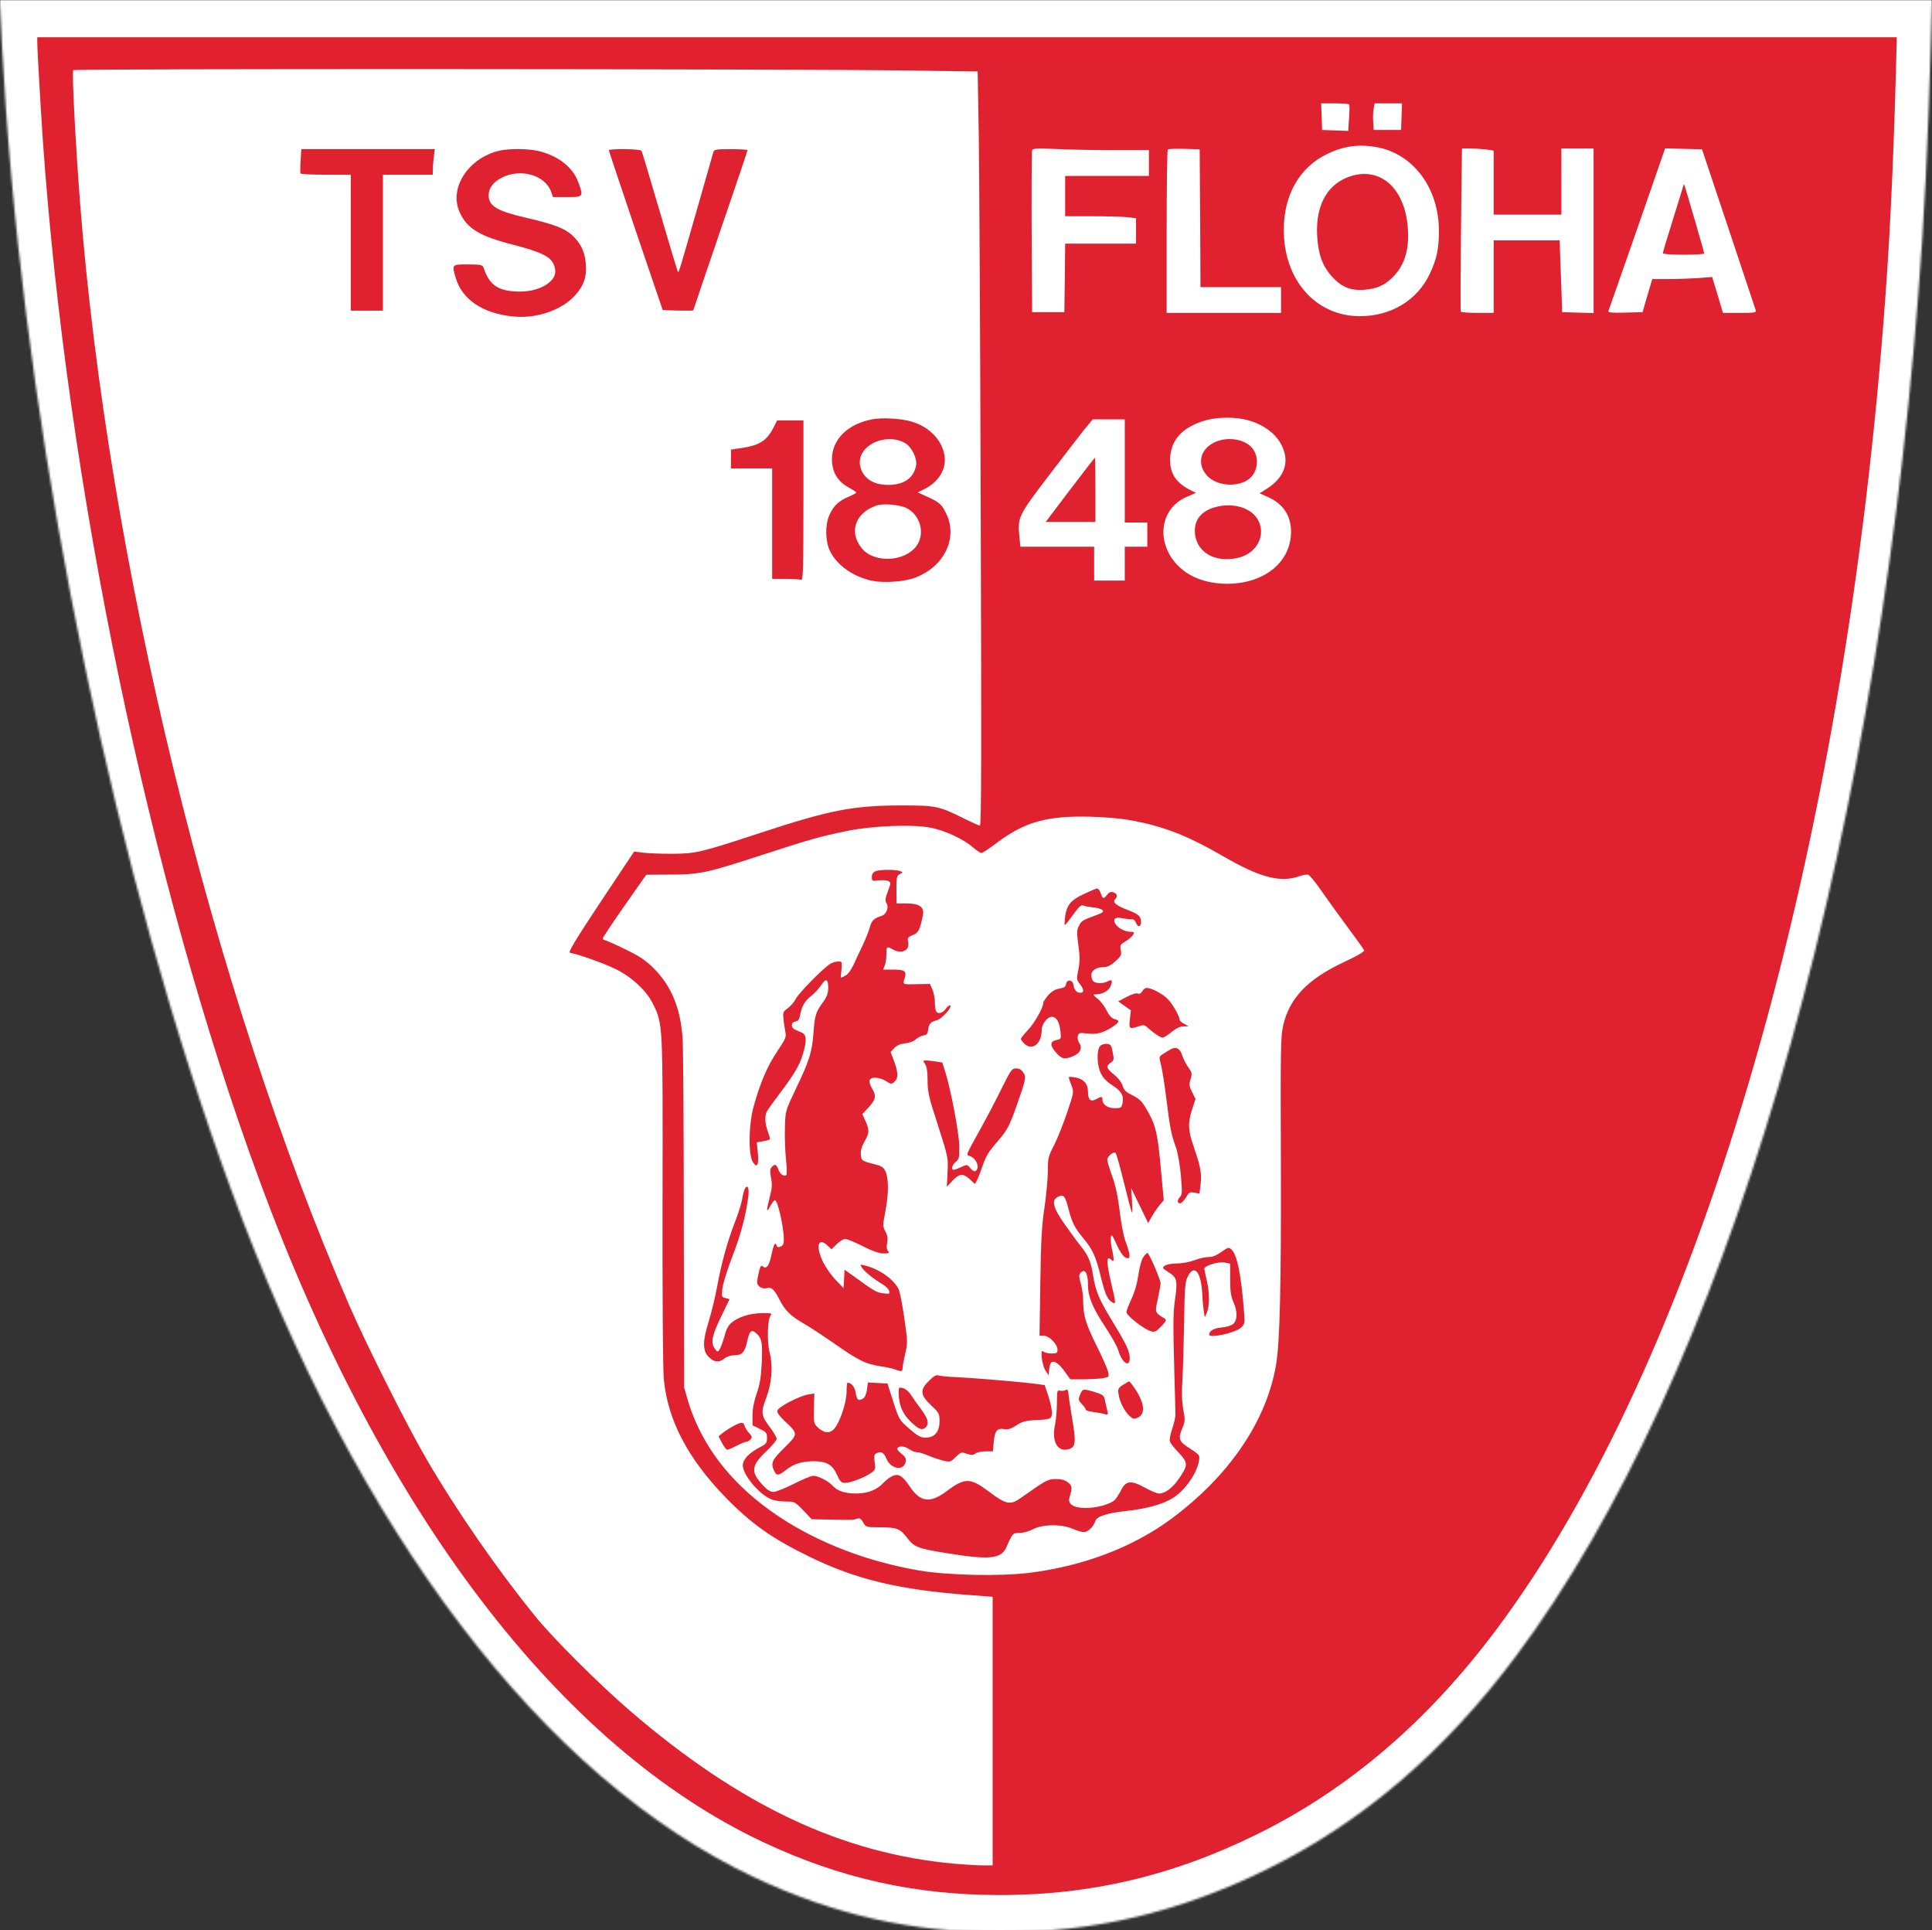
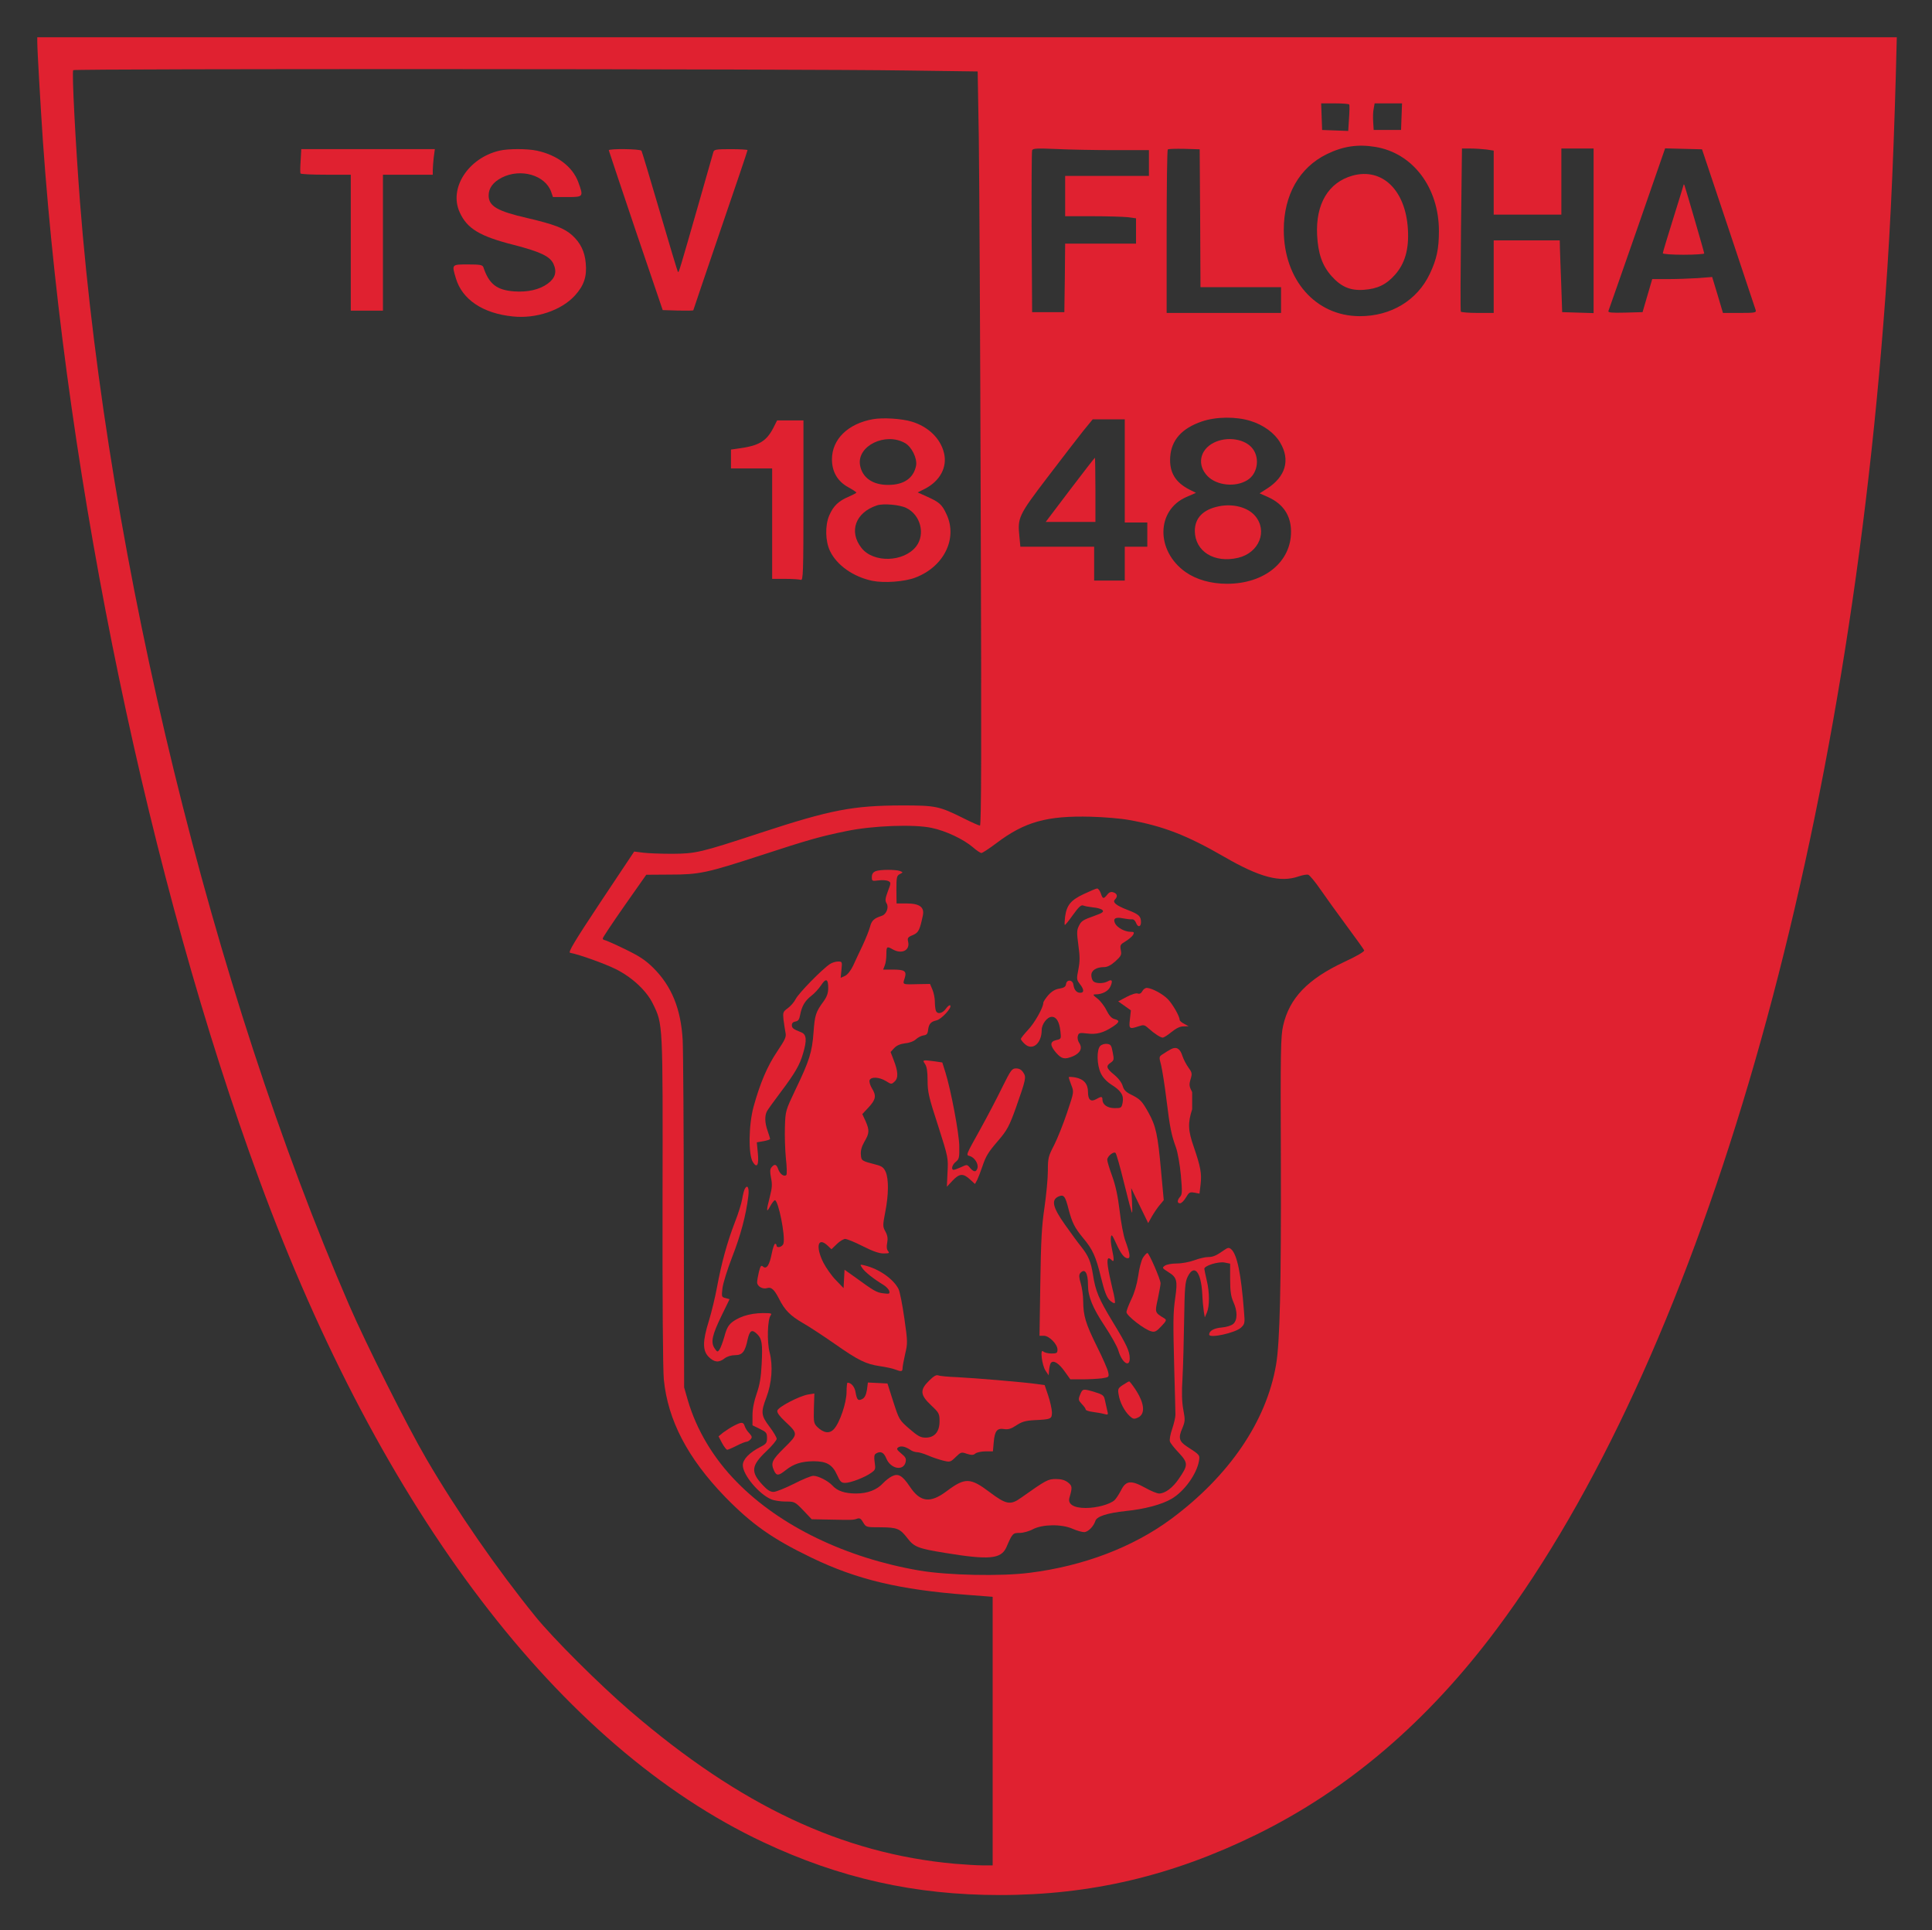
<svg xmlns="http://www.w3.org/2000/svg" xmlns:xlink="http://www.w3.org/1999/xlink" width="933px" height="932px" viewBox="0 0 933 932" version="1.1">
  <rect x="0" y="0" width="933" height="932" fill="#333333" stroke="none" />
  <title>Wappen Border</title>
  <desc>Created with Sketch.</desc>
  <defs>
-     <path d="M0,2.185 C0,6.315 1.617,34.166 2.829,52.22 C15.035,225.559 56.342,424.238 111.472,574.018 C172.745,740.798 262.147,858.354 364.242,906.446 C402.802,924.579 440.309,933 482.989,933 C528.581,933 569.403,923.366 611.517,902.72 C657.675,880.051 697.608,845.886 732.204,799.494 C832.278,665.422 904.625,420.918 926.29,143.303 C929.28,106.062 931.139,67.685 932.514,18.782 L933,0 L0,0 L0,2.185 Z" id="path-1" />
-   </defs>
+     </defs>
  <g id="Wappen-Border" stroke="none" stroke-width="1" fill="none" fill-rule="evenodd">
    <g id="Group-3">
      <mask id="mask-2" fill="white">
        <use xlink:href="#path-1" />
      </mask>
      <g id="Clip-2" />
-       <polygon id="Fill-1" fill="#FFFFFF" mask="url(#mask-2)" points="-12 944 943 944 943 -12 -12 -12" />
    </g>
    <g id="Group-27" transform="translate(18, 18)" fill="#E02130">
      <path d="M0,2.102 C0,6.071 1.556,32.848 2.723,50.205 C14.471,216.855 54.229,407.868 107.29,551.868 C166.265,712.214 252.314,825.234 350.579,871.469 C387.692,888.905 423.792,897 464.872,897 C508.753,897 548.043,887.737 588.579,867.889 C633.004,846.094 671.439,813.247 704.738,768.645 C801.058,639.746 870.691,404.677 891.542,137.772 C894.421,101.967 896.211,65.072 897.534,18.058 L898,0 L0,0 L0,2.102 Z M419.824,16.035 L454.135,16.501 L454.68,48.181 C454.913,65.539 455.38,147.502 455.613,230.165 C456.002,343.808 455.924,380.626 455.224,380.626 C454.757,380.626 451.256,379.068 447.522,377.201 C435.463,371.207 434.062,370.896 417.412,370.896 C393.915,370.974 383.179,372.997 349.49,384.05 C320.159,393.702 318.058,394.169 306.543,394.247 C301.175,394.247 294.873,394.013 292.538,393.702 L288.259,393.158 L272.077,417.443 C259.317,436.669 256.282,441.806 257.294,442.04 C261.884,442.895 274.332,447.41 279.468,449.979 C287.248,453.87 294.173,460.331 297.207,466.48 C302.186,476.677 302.108,474.808 301.953,561.598 C301.875,609.078 302.108,643.327 302.575,648.075 C304.521,667.769 314.09,686.06 332.14,704.741 C345.056,717.974 354.937,724.979 373.843,734.086 C395.783,744.672 416.323,749.576 449.156,752.066 L461.371,753 L461.371,882.678 L456.547,882.678 C453.824,882.678 447.833,882.289 443.087,881.9 C388.625,876.996 339.453,853.8 286.315,808.11 C271.532,795.422 248.969,772.927 240.488,762.419 C222.049,739.691 202.599,711.591 187.972,686.527 C178.713,670.726 158.796,631.029 150.626,612.193 C84.494,459.552 34.233,253.672 20.618,79.394 C18.517,51.761 16.65,16.89 17.35,15.878 C17.817,15.1 367.929,15.256 419.824,16.035 Z M633.548,32.458 C633.782,32.848 633.704,35.805 633.47,39.152 L633.082,45.224 L620.478,44.756 L620.245,38.296 L620.011,31.913 L626.624,31.913 C630.28,31.913 633.393,32.146 633.548,32.458 Z M658.834,38.296 L658.601,44.756 L645.375,44.756 L645.141,40.864 C644.985,38.763 645.063,35.805 645.375,34.482 L645.842,31.913 L659.068,31.913 L658.834,38.296 Z M646.153,52.929 C664.281,55.887 676.884,72.544 676.884,93.56 C676.884,102.201 675.796,107.182 672.528,114.109 C666.459,127.031 653.7,134.736 638.528,134.66 C617.288,134.581 601.961,117.067 601.961,93.016 C601.961,76.125 609.508,62.892 622.734,56.432 C630.514,52.618 637.672,51.528 646.153,52.929 Z M519.956,54.486 L536.84,54.486 L536.84,66.94 L496.383,66.94 L496.383,86.399 L509.453,86.399 C516.611,86.399 524.313,86.633 526.57,86.867 L530.615,87.411 L530.615,99.632 L496.383,99.632 L496.226,116.134 L495.993,132.713 L480.432,132.713 L480.199,94.183 C480.121,73.012 480.199,55.187 480.432,54.564 C480.821,53.63 482.845,53.552 491.947,53.941 C498.016,54.252 510.62,54.486 519.956,54.486 Z M561.58,87.334 L561.736,120.648 L600.638,120.648 L600.638,133.102 L545.398,133.102 L545.398,93.95 C545.398,72.388 545.631,54.486 545.942,54.175 C546.253,53.864 549.832,53.786 553.956,53.864 L561.347,54.097 L561.58,87.334 Z M699.758,54.175 L703.337,54.719 L703.337,85.621 L736.014,85.621 L736.014,53.708 L751.576,53.708 L751.576,133.18 L744.029,132.946 L736.404,132.713 L735.937,119.091 C735.625,111.619 735.392,103.835 735.314,101.733 L735.237,98.075 L703.337,98.075 L703.337,133.102 L695.635,133.102 C691.356,133.102 687.699,132.791 687.466,132.48 C687.232,132.09 687.31,114.265 687.544,92.782 L688.01,53.708 L692.056,53.708 C694.313,53.708 697.736,53.941 699.758,54.175 Z M816.697,92.238 C823.699,113.176 829.611,131 829.845,131.701 C830.234,132.946 829.534,133.102 822.142,133.102 L814.051,133.102 L811.483,124.462 L808.838,115.744 L801.836,116.289 C798.023,116.523 791.489,116.756 787.365,116.756 L779.896,116.756 L777.562,124.696 L775.227,132.713 L766.825,132.946 C760.211,133.102 758.5,132.946 758.734,132.168 C758.967,131.623 765.19,113.72 772.66,92.393 L786.12,53.63 L795.067,53.864 L803.937,54.097 L816.697,92.238 Z M585.933,185.254 C592.235,187.199 597.603,191.169 600.249,195.761 C605.228,204.167 602.817,212.263 593.713,218.023 L590.29,220.202 L594.492,222.07 C601.649,225.34 605.384,230.866 605.462,238.494 C605.618,253.284 592.624,263.869 574.574,263.869 C566.716,263.869 559.714,261.845 554.501,258.187 C540.108,247.99 540.341,228.375 554.89,221.992 L559.558,219.969 L556.601,218.49 C549.599,214.987 546.642,210.084 547.109,202.689 C547.655,194.516 552.634,188.834 562.437,185.487 C569.284,183.151 579.008,183.074 585.933,185.254 Z M525.169,184.475 L525.169,234.291 L536.061,234.291 L536.061,245.966 L525.169,245.966 L525.169,262.312 L510.386,262.312 L510.386,245.966 L474.753,245.966 L474.286,241.063 C473.352,231.955 473.819,230.866 487.824,212.496 C494.826,203.312 502.606,193.192 505.096,190.079 L509.686,184.475 L525.169,184.475 Z M527.114,377.902 C543.53,380.782 555.201,385.296 573.096,395.648 C590.445,405.69 600.327,408.257 609.197,405.144 C611.063,404.522 613.087,404.133 613.787,404.366 C614.487,404.6 617.132,407.791 619.699,411.527 C622.267,415.264 628.025,423.202 632.381,429.119 C636.816,435.112 640.628,440.405 640.784,440.872 C641.017,441.416 637.049,443.752 631.293,446.398 C613.476,454.727 604.683,463.912 601.649,477.222 C600.482,482.437 600.327,489.131 600.56,543.695 C600.715,602.541 600.093,630.329 598.226,640.992 C593.558,668.313 575.585,694.622 547.577,715.405 C529.138,729.027 505.329,738.133 479.266,741.403 C465.339,743.193 439.742,742.648 425.97,740.313 C390.57,734.242 358.749,718.908 337.976,697.736 C326.616,686.294 318.37,672.439 314.167,658.117 L312.378,651.889 L312.223,571.716 C312.223,527.583 311.912,488.197 311.678,484.149 C310.822,469.049 306.31,458.073 297.44,449.278 C293.55,445.464 290.671,443.596 283.591,440.171 C278.768,437.836 274.332,435.89 273.943,435.89 C273.477,435.89 273.088,435.501 273.088,435.112 C273.088,434.645 277.834,427.561 283.591,419.31 L294.095,404.366 L305.532,404.289 C319.77,404.289 323.271,403.51 349.335,395.026 C372.909,387.319 378.277,385.84 390.803,383.272 C403.563,380.626 423.325,379.925 431.806,381.715 C438.653,383.116 447.211,387.164 451.801,391.056 C453.513,392.612 455.458,393.858 455.924,393.858 C456.47,393.858 459.659,391.757 463.082,389.188 C476.853,378.757 487.59,375.8 508.831,376.344 C515.055,376.501 523.302,377.201 527.114,377.902 Z" id="Fill-2" />
      <path d="M127.186,59.56 C126.953,62.65 126.953,65.43 127.108,65.739 C127.263,66.125 132.852,66.356 139.45,66.356 L151.404,66.356 L151.404,132 L166.928,132 L166.928,66.356 L190.991,66.356 L190.991,64.194 C190.991,63.036 191.224,60.255 191.456,58.016 L192,54 L127.496,54 L127.186,59.56 Z" id="Fill-3" />
      <path d="M223.152,54.755 C208.09,58.319 198.666,72.884 203.996,84.504 C207.549,92.406 213.729,96.125 230.336,100.308 C242.851,103.562 247.562,105.732 249.261,109.373 C251.038,113.247 250.189,116.268 246.481,118.98 C242.542,121.845 236.825,123.163 230.336,122.698 C221.839,122.079 218.132,119.134 215.428,111 C214.965,109.915 213.883,109.683 207.935,109.683 C200.056,109.683 200.134,109.605 202.142,116.345 C205.154,126.572 215.119,133.312 229.564,134.784 C240.842,136.023 253.124,131.84 259.612,124.712 C264.016,119.909 265.484,115.493 264.865,109.063 C264.402,103.485 262.317,99.224 258.3,95.583 C254.515,92.174 249.571,90.314 236.671,87.293 C222.148,83.962 217.977,81.56 217.977,76.37 C217.977,72.806 220.14,69.94 224.311,67.77 C233.426,63.122 245.323,66.53 248.181,74.666 L249.03,77.145 L255.905,77.145 C263.861,77.145 263.861,77.067 261.235,69.862 C258.454,62.425 251.038,56.847 241.305,54.755 C236.593,53.748 227.401,53.748 223.152,54.755 Z" id="Fill-4" />
      <path d="M276,54.559 C276.077,54.946 281.93,72.419 289.015,93.45 L302.03,131.721 L309.423,131.954 C313.505,132.031 316.816,132.031 316.816,131.799 C316.816,131.644 322.747,114.248 329.908,93.217 C337.148,72.187 343,54.791 343,54.481 C343,54.249 339.38,54.017 334.991,54.017 C327.983,54.017 326.905,54.172 326.52,55.331 C326.289,56.105 323.132,67.161 319.512,79.919 C309.962,113.243 309.808,113.706 309.423,113.319 C309.192,113.165 305.264,100.021 300.644,84.249 C296.023,68.398 292.019,55.177 291.787,54.791 C291.249,53.863 276,53.708 276,54.559 Z" id="Fill-5" />
      <path d="M403.544,184.403 C391.462,186.565 383.767,194.129 383.767,203.777 C383.767,209.798 386.461,214.429 391.694,217.285 C393.848,218.443 395.541,219.6 395.541,219.832 C395.541,220.064 393.925,220.913 392.001,221.762 C386.999,223.846 384.459,226.239 382.459,230.87 C380.381,235.733 380.535,243.297 382.844,248.083 C386.153,254.952 394.079,260.51 403.237,262.439 C408.931,263.597 418.782,262.903 424.014,260.896 C437.866,255.647 444.561,241.985 439.097,230.33 C436.942,225.621 435.634,224.464 429.786,221.839 L425.169,219.755 L428.709,217.98 C436.019,214.198 439.559,207.482 437.866,200.69 C436.173,193.666 430.247,187.954 422.244,185.561 C417.319,184.095 408.392,183.555 403.544,184.403 Z M419.012,195.905 C422.244,197.68 425.015,203.315 424.399,206.788 C423.245,212.808 418.551,216.127 411.009,216.127 C403.391,216.204 398.311,212.576 397.311,206.479 C395.849,197.294 409.547,190.579 419.012,195.905 Z M419.627,227.242 C426.554,230.561 428.939,239.901 424.476,245.767 C418.551,253.486 403.775,253.949 398.004,246.539 C391.771,238.589 395.156,229.404 405.545,226.007 C408.624,225.004 416.472,225.698 419.627,227.242 Z" id="Fill-6" />
      <path d="M355.363,188.786 C352.022,195.123 348.443,197.209 338.819,198.523 L335,199.064 L335,208.182 L354.887,208.182 L354.887,261.502 L361.17,261.502 C364.671,261.502 368.011,261.734 368.727,261.965 C369.84,262.429 370,258.719 370,223.714 L370,185 L357.273,185 L355.363,188.786 Z" id="Fill-7" />
      <path d="M635.123,66.812 C623.508,70.096 617.344,80.415 618.055,95.427 C618.53,104.496 620.505,110.203 625.009,115.285 C629.671,120.523 634.096,122.4 640.655,121.931 C647.213,121.462 651.48,119.429 655.746,114.582 C660.487,109.187 662.462,102.307 661.91,92.847 C660.883,73.849 649.504,62.824 635.123,66.812 Z" id="Fill-8" />
      <path d="M795.077,71.13 C795,71.445 792.769,78.866 790,87.63 C787.231,96.394 785,103.895 785,104.289 C785,104.684 789.538,105 795,105 C800.539,105 805,104.684 805,104.369 C805,103.736 796.077,73.182 795.461,71.445 C795.231,70.971 795.077,70.892 795.077,71.13 Z" id="Fill-9" />
      <path d="M568.056,195.805 C561.299,199.289 559.964,206.655 565.228,211.961 C569.705,216.474 578.661,217.346 584.317,213.862 C589.188,210.931 590.523,203.566 587.067,198.814 C583.532,193.904 574.576,192.479 568.056,195.805 Z" id="Fill-10" />
      <path d="M570.616,226.46 C562.951,228.014 559,232.133 559,238.426 C559.158,248.295 568.405,254.045 579.943,251.326 C590.059,248.917 594.326,238.349 588.082,231.045 C584.526,226.926 577.492,225.061 570.616,226.46 Z" id="Fill-11" />
      <path d="M498.73,218.5 L487,234 L511,234 L511,218.5 C511,209.976 510.846,203 510.769,203 C510.614,203 505.213,209.976 498.73,218.5 Z" id="Fill-12" />
      <path d="M404.824,402.653 C403.575,403.198 403.029,404.055 403.029,405.456 C403.029,407.481 403.186,407.481 406.307,407.091 C408.101,406.858 410.208,407.013 410.988,407.403 C412.314,408.103 412.314,408.338 410.753,412.387 C409.506,415.814 409.349,416.826 410.13,418.15 C411.378,420.019 410.051,423.445 407.945,424.146 C404.122,425.392 402.951,426.404 402.171,429.441 C401.703,431.232 400.064,435.282 398.582,438.475 C397.022,441.668 394.993,446.107 393.978,448.288 C392.809,450.702 391.326,452.57 390.077,453.194 L387.971,454.128 L388.361,450.156 C388.751,446.34 388.673,446.262 386.723,446.262 C385.552,446.262 383.758,446.808 382.743,447.509 C378.998,450.001 367.763,461.449 366.28,464.329 C365.5,465.887 363.705,467.911 362.379,468.846 C360.116,470.481 360.038,470.871 360.351,474.22 C360.585,476.166 361.053,478.97 361.287,480.371 C361.832,482.63 361.287,483.72 357.307,489.717 C352.548,496.726 349.037,505.058 345.916,516.35 C343.497,525.228 343.341,539.713 345.604,543.139 C347.632,546.332 348.569,544.463 347.944,538.389 L347.477,533.56 L350.676,533.016 C352.392,532.704 353.875,532.237 353.875,531.925 C353.875,531.614 353.328,529.823 352.704,528.032 C351.3,524.138 351.221,520.711 352.392,518.53 C352.861,517.674 355.825,513.546 358.946,509.419 C365.812,500.307 368.23,496.18 369.791,490.729 C371.742,484.188 371.508,481.462 368.933,480.449 C365.031,478.893 364.407,478.425 364.407,476.945 C364.407,476.011 365.031,475.387 366.124,475.232 C367.451,474.999 367.997,474.297 368.387,472.117 C369.167,467.911 370.65,465.264 373.771,462.85 C375.331,461.682 377.438,459.345 378.53,457.71 C380.871,454.128 381.963,454.595 381.963,459.034 C381.963,461.449 381.339,463.24 379.778,465.419 C375.877,470.716 375.487,472.117 374.863,480.527 C374.161,490.028 372.912,494.078 366.124,508.173 C361.365,518.219 361.287,518.375 361.053,526.084 C360.897,530.367 361.13,537.221 361.52,541.27 C361.989,545.319 362.067,548.98 361.755,549.291 C360.74,550.381 358.712,548.98 357.854,546.643 C356.995,544.074 356.059,543.84 354.577,545.631 C353.796,546.566 353.796,547.733 354.342,550.693 C354.967,553.73 354.889,555.522 353.796,559.727 C352.002,566.657 352.002,568.059 353.952,564.399 C354.811,562.841 355.825,561.518 356.215,561.518 C357.854,561.518 361.365,578.806 360.351,582.388 C359.961,584.101 356.995,584.88 356.995,583.323 C356.995,582.855 356.683,582.544 356.293,582.544 C355.981,582.544 355.201,584.569 354.732,587.061 C353.64,592.745 352.236,595.004 350.519,593.602 C349.583,592.745 349.271,593.135 348.491,596.094 C348.023,598.041 347.632,600.299 347.632,601.156 C347.632,603.103 350.286,604.583 352.392,603.96 C354.42,603.259 355.903,604.583 358.166,609.021 C360.975,614.629 363.627,617.276 369.791,620.858 C372.835,622.571 379.778,627.166 385.162,630.904 C396.475,638.848 400.142,640.639 407.009,641.651 C409.739,642.041 413.017,642.741 414.187,643.208 C417.23,644.376 417.854,644.298 417.854,642.663 C417.854,641.963 418.4,638.848 419.102,635.81 C420.35,630.593 420.35,629.814 418.712,618.444 C417.776,611.902 416.527,605.517 415.903,604.348 C413.328,599.442 406.54,594.693 399.519,592.979 C397.256,592.434 397.177,592.434 398.426,594.303 C399.674,596.172 403.888,599.521 408.647,602.402 C410.051,603.259 411.3,604.661 411.456,605.439 C411.769,606.763 411.378,606.841 408.491,606.452 C405.292,606.062 404.2,605.439 394.681,598.508 L389.843,595.082 L389.375,603.96 L385.709,600.143 C383.679,598.119 380.949,594.225 379.623,591.655 C375.722,583.868 376.969,578.962 381.729,583.478 L383.524,585.191 L386.098,582.699 C387.503,581.298 389.375,580.207 390.155,580.207 C391.014,580.207 394.837,581.765 398.66,583.712 C403.42,586.126 406.54,587.217 408.647,587.217 C411.378,587.217 411.69,587.061 410.832,586.048 C410.208,585.269 410.051,583.868 410.442,582.077 C410.832,579.974 410.598,578.494 409.584,576.625 C408.257,574.211 408.257,573.744 409.506,567.203 C411.144,558.87 411.222,551.472 409.739,547.889 C408.803,545.787 407.945,545.086 405.214,544.385 C398.036,542.516 397.958,542.516 397.724,539.479 C397.567,537.532 398.114,535.585 399.44,533.249 C401.859,529.199 401.937,527.72 399.987,523.281 L398.426,519.932 L401.547,516.584 C404.981,512.845 405.292,511.054 403.029,507.395 C402.171,505.993 401.703,504.279 401.937,503.578 C402.639,501.787 406.619,502.021 409.818,503.968 C412.393,505.604 412.548,505.604 414.031,504.202 C415.903,502.488 415.747,499.373 413.485,493.61 L412.081,489.951 L413.797,488.082 C415.045,486.758 416.762,486.056 419.102,485.745 C421.131,485.59 423.394,484.733 424.33,483.798 C425.267,482.941 426.905,482.085 427.997,481.929 C429.48,481.774 430.025,481.15 430.182,479.359 C430.572,476.322 431.508,475.31 434.239,474.686 C436.658,474.142 441.885,468.457 440.871,467.445 C440.637,467.133 439.623,467.834 438.765,469.08 C437.048,471.417 434.629,471.883 433.927,469.937 C433.693,469.236 433.459,467.367 433.459,465.654 C433.459,463.941 432.912,461.292 432.288,459.813 L431.118,457.087 L426.281,457.165 C417.464,457.399 417.854,457.554 418.869,454.361 C419.961,450.857 419.024,450.156 413.017,450.156 L408.491,450.156 L409.272,448.132 C409.739,447.041 410.051,444.627 410.051,442.68 C410.051,438.942 410.286,438.786 413.173,440.422 C417.464,442.836 421.443,440.889 420.585,436.84 C420.117,434.893 420.35,434.503 422.848,433.491 C425.579,432.323 426.202,431.077 427.685,423.912 C428.466,420.019 426.047,418.228 419.883,418.228 L414.968,418.228 L414.889,411.608 C414.889,405.611 415.045,404.833 416.527,404.055 C418.166,403.198 418.166,403.198 416.684,402.575 C414.577,401.796 406.931,401.796 404.824,402.653 Z" id="Fill-13" />
      <path d="M505.314,413.711 C499.051,416.654 497.117,419.055 496.343,424.71 C496.112,426.724 496.034,428.428 496.189,428.583 C496.343,428.815 498.122,426.647 500.133,423.781 C502.917,419.908 504.078,418.823 505.083,419.211 C505.779,419.521 507.944,419.908 509.955,420.14 C511.965,420.294 513.976,420.915 514.44,421.456 C515.136,422.231 514.363,422.851 510.806,424.09 C504.774,426.259 504.154,426.647 502.917,429.28 C501.989,431.139 501.989,432.611 502.762,438.343 C503.536,443.842 503.536,446.166 502.762,450.116 C501.835,454.686 501.912,455.073 503.458,457.088 C505.546,459.721 505.624,461.348 503.691,461.348 C501.912,461.348 500.752,460.031 500.365,457.475 C500.056,454.997 497.117,454.764 496.808,457.165 C496.654,458.405 495.88,458.946 493.637,459.334 C491.549,459.643 489.926,460.651 488.223,462.509 C486.909,464.059 485.826,465.685 485.826,466.228 C485.826,468.475 481.65,475.911 478.48,479.241 C476.546,481.332 475,483.269 475,483.656 C475,484.044 475.85,485.128 476.856,486.057 C480.568,489.543 485.053,485.825 485.053,479.318 C485.053,476.452 487.76,472.967 489.926,472.967 C492.168,472.967 493.56,475.29 494.101,479.938 C494.488,483.579 494.488,483.656 492.09,484.198 C488.997,484.895 488.919,486.755 492.09,490.395 C494.72,493.338 496.112,493.649 500.133,492.022 C503.691,490.472 504.85,488.149 503.226,485.67 C502.453,484.508 502.221,483.114 502.531,482.107 C502.917,480.713 503.382,480.557 507.093,481.022 C511.578,481.565 514.826,480.713 519.312,477.769 C522.715,475.523 522.869,474.749 520.24,474.051 C518.848,473.742 517.61,472.347 516.373,469.869 C515.368,467.778 513.357,465.221 511.965,464.137 C509.723,462.433 509.645,462.122 511.037,462.122 C514.363,462.122 517.379,460.496 518.306,458.173 C519.466,455.461 519.002,454.686 516.914,455.848 C514.826,457.01 511.115,456.933 509.955,455.771 C509.413,455.229 509.027,453.912 509.027,452.828 C509.027,450.503 511.502,448.955 515.213,448.955 C516.76,448.955 518.539,448.025 520.627,446.166 C523.411,443.61 523.72,443.067 523.255,440.744 C522.792,438.343 523.024,438.032 525.576,436.484 C527.122,435.554 528.747,434.16 529.211,433.386 C529.829,432.146 529.674,431.914 527.973,431.914 C525.267,431.914 521.632,429.977 520.549,427.963 C519.312,425.562 520.627,424.632 524.262,425.407 C525.885,425.717 527.818,425.95 528.592,425.872 C529.443,425.794 530.216,426.491 530.679,427.731 C531.531,429.899 533,429.59 533,427.266 C533,424.4 531.995,423.471 526.813,421.456 C520.936,419.211 519.08,417.661 520.472,416.267 C521.864,414.873 521.554,413.479 519.698,412.858 C518.461,412.472 517.61,412.782 516.683,414.02 C514.904,416.189 514.517,416.112 513.589,413.323 C513.125,412.007 512.352,411 511.811,411 C511.346,411 508.407,412.239 505.314,413.711 Z" id="Fill-14" />
      <path d="M533.621,460.626 C532.993,461.71 532.287,462.02 531.423,461.71 C530.637,461.401 528.439,462.097 526.083,463.336 L522,465.503 L528.125,469.839 L527.653,474.097 C527.104,478.819 527.339,479.052 531.972,477.503 C534.249,476.729 534.721,476.806 536.605,478.509 C539.432,481.064 542.415,483 543.515,483 C544.065,483 545.949,481.761 547.754,480.29 C549.953,478.509 551.838,477.581 553.487,477.581 L556,477.503 L553.879,476.341 C552.623,475.722 551.681,474.871 551.681,474.484 C551.681,472.703 548.305,466.819 545.949,464.419 C543.358,461.788 538.175,459.078 535.82,459 C535.035,459 534.093,459.697 533.621,460.626 Z" id="Fill-15" />
      <path d="M513.302,487.043 C511.519,488.914 511.674,496.241 513.612,500.216 C514.543,502.243 516.403,504.191 518.651,505.672 C523.38,508.634 524.775,510.817 524.155,514.324 C523.612,516.975 523.457,517.052 520.279,517.052 C516.791,517.052 514.387,515.337 514.387,512.921 C514.387,511.362 513.845,511.284 511.287,512.765 C508.728,514.168 507.411,512.999 507.411,509.258 C507.411,505.36 505.396,503.023 501.364,502.243 C499.581,501.931 498.108,501.853 498.108,502.165 C498.108,502.398 498.651,504.114 499.349,505.907 C500.667,509.258 500.667,509.258 497.333,519.156 C495.473,524.691 492.682,531.706 491.054,534.902 C488.264,540.28 488.031,541.138 488.031,547.373 C488.031,551.115 487.256,558.987 486.403,564.989 C485.085,573.796 484.698,580.734 484.388,601.389 L484,626.955 L486.093,626.955 C488.651,626.955 492.682,631.008 492.682,633.658 C492.682,635.295 492.295,635.529 489.737,635.529 C488.108,635.529 486.325,635.061 485.783,634.516 C484.155,632.956 485.163,641.219 486.946,643.869 L488.419,646.052 L488.651,643.323 C488.806,641.842 489.193,640.284 489.581,639.972 C490.822,638.646 493.38,640.284 496.093,644.103 L498.884,648 L504.62,648 C507.721,648 511.984,647.766 514,647.532 C517.565,646.987 517.643,646.909 517.178,644.571 C516.946,643.245 514.465,637.555 511.674,632.021 C506.248,621.031 505.162,617.368 505.086,610.197 C505.086,607.624 504.543,603.805 503.923,601.701 C503.069,598.817 502.992,597.647 503.613,596.79 C505.86,594.14 507.411,596.479 507.411,602.48 C507.411,608.014 509.659,613.47 515.395,622.123 C518.496,626.799 521.519,632.1 522.062,634.048 C523.767,639.972 527.566,642.544 527.566,637.868 C527.566,634.438 526.015,631.164 519.348,620.252 C512.604,609.105 511.054,605.442 509.814,597.492 C508.806,591.101 507.643,588.372 503.923,583.695 C502.527,581.98 499.116,577.304 496.248,573.251 C490.356,564.911 489.581,561.403 493.069,559.767 C495.705,558.597 496.403,559.377 498.031,565.845 C499.737,572.315 500.899,574.732 505.086,579.798 C509.659,585.254 511.209,588.606 513.69,598.817 C515.318,605.442 516.403,608.326 517.799,609.729 C518.884,610.82 520.046,611.444 520.356,611.132 C520.667,610.82 520.124,607.624 519.194,604.117 C518.341,600.609 517.333,595.855 517.023,593.595 C516.48,589.541 517.023,588.606 518.884,590.476 C520.046,591.646 520.124,590.243 518.961,584.943 C518.496,582.76 518.263,580.188 518.496,579.253 C518.729,577.772 519.194,578.395 520.899,582.137 C523.302,587.437 524.931,589.541 526.636,589.541 C528.031,589.541 527.643,587.125 525.395,580.967 C524.543,578.629 523.302,572.082 522.682,566.547 C521.829,559.454 520.744,554.466 519.116,549.945 C517.799,546.36 516.713,542.774 516.713,541.994 C516.713,540.28 519.814,537.786 520.744,538.722 C521.131,539.11 522.992,545.658 524.853,553.297 C526.713,560.935 528.419,567.327 528.651,567.483 C528.883,567.716 528.806,565.144 528.651,561.715 L528.263,555.635 L532.372,564.131 L536.48,572.55 L538.263,569.354 C539.271,567.638 540.976,565.067 542.062,563.819 L544,561.481 L542.682,547.217 C541.132,529.835 540.201,525.704 536.636,519.235 C533.458,513.545 532.605,512.688 528.031,510.427 C525.705,509.258 524.697,508.245 524.155,506.295 C523.69,504.737 522.139,502.633 520.046,500.918 C516.248,497.8 515.938,496.708 518.419,495.072 C519.969,493.981 520.046,493.591 519.348,490.083 C518.729,486.731 518.419,486.264 516.636,486.03 C515.473,485.875 514,486.342 513.302,487.043 Z" id="Fill-16" />
-       <path d="M547.561,488.543 C546.561,489.088 544.791,490.101 543.714,490.88 C541.636,492.204 541.636,492.204 542.712,496.254 C543.252,498.512 544.482,506.067 545.329,513.154 C547.022,526.784 547.637,529.822 549.946,536.208 C550.716,538.389 551.793,544.308 552.254,549.37 C552.947,557.314 552.947,558.716 551.87,559.884 C550.408,561.52 550.408,563 551.87,563 C552.562,563 553.794,561.753 554.717,560.195 C556.179,557.703 556.564,557.47 558.796,557.859 L561.258,558.327 L561.796,553.809 C562.413,548.591 561.719,545.165 558.488,535.74 C555.718,527.874 555.564,524.213 557.718,517.594 L559.334,512.609 L557.718,509.338 C556.256,506.534 556.179,505.755 556.949,503.108 C557.796,500.303 557.641,499.837 555.948,497.499 C554.871,496.02 553.563,493.527 553.024,491.892 C551.947,488.309 550.1,487.219 547.561,488.543 Z" id="Fill-17" />
+       <path d="M547.561,488.543 C546.561,489.088 544.791,490.101 543.714,490.88 C541.636,492.204 541.636,492.204 542.712,496.254 C543.252,498.512 544.482,506.067 545.329,513.154 C547.022,526.784 547.637,529.822 549.946,536.208 C550.716,538.389 551.793,544.308 552.254,549.37 C552.947,557.314 552.947,558.716 551.87,559.884 C550.408,561.52 550.408,563 551.87,563 C552.562,563 553.794,561.753 554.717,560.195 C556.179,557.703 556.564,557.47 558.796,557.859 L561.258,558.327 L561.796,553.809 C562.413,548.591 561.719,545.165 558.488,535.74 C555.718,527.874 555.564,524.213 557.718,517.594 L557.718,509.338 C556.256,506.534 556.179,505.755 556.949,503.108 C557.796,500.303 557.641,499.837 555.948,497.499 C554.871,496.02 553.563,493.527 553.024,491.892 C551.947,488.309 550.1,487.219 547.561,488.543 Z" id="Fill-17" />
      <path d="M428.688,495.703 C429.555,496.947 429.95,499.278 429.95,503.709 C429.95,509.226 430.503,511.713 435,525.469 C439.892,540.778 439.971,541.167 439.576,548.006 L439.261,555 L442.022,552.047 C445.336,548.55 447.15,548.473 450.385,551.426 L452.831,553.679 L453.935,551.659 C454.487,550.493 455.592,547.617 456.381,545.286 C458.117,540.157 459.142,538.447 463.955,532.852 C468.374,527.722 469.399,525.78 472.634,516.765 C477.447,503.086 477.684,502.076 476.184,499.9 C475.317,498.501 474.212,497.88 472.713,497.88 C470.662,497.88 470.188,498.579 466.006,506.973 C463.561,512.024 458.827,521.039 455.514,527.023 C448.097,540.39 448.412,539.613 450.464,540.235 C452.673,540.934 454.646,544.042 454.015,546.064 C453.383,548.084 452.278,548.006 450.464,545.908 C449.043,544.198 448.965,544.198 446.203,545.519 C444.626,546.218 442.968,546.84 442.574,546.84 C441.154,546.84 441.786,544.353 443.6,542.954 C445.178,541.711 445.336,540.856 445.257,535.417 C445.178,529.199 441.233,508.372 438.551,499.745 L437.052,495.004 L433.422,494.46 C427.504,493.683 427.347,493.761 428.688,495.703 Z" id="Fill-18" />
      <path d="M341.648,556.103 C341.258,556.879 340.713,559.054 340.402,560.995 C340.089,562.937 338.531,568.063 336.817,572.335 C333.154,581.887 330.427,591.752 328.245,603.556 C327.387,608.294 325.595,615.595 324.348,619.711 C321.23,629.653 321.23,634.157 324.27,637.187 C326.919,639.827 329.179,640.06 331.907,637.886 C333.154,636.953 335.102,636.332 336.894,636.332 C340.479,636.332 341.804,634.778 343.051,628.72 C344.064,624.294 345.155,623.673 347.726,626.235 C349.987,628.487 350.298,630.895 349.83,640.526 C349.519,646.972 348.896,650.623 347.415,654.894 C346.09,658.7 345.389,662.35 345.389,665.457 L345.389,670.195 L348.896,671.903 C352.091,673.457 352.402,673.845 352.402,676.331 C352.402,678.66 352.013,679.203 349.285,680.601 C343.908,683.32 340.713,686.659 340.713,689.456 C340.713,694.115 348.506,703.436 354.428,705.921 C355.831,706.542 359.026,707.008 361.442,707.008 C365.728,707.008 365.884,707.086 369.936,711.28 L373.988,715.552 L382.093,715.707 C393.704,715.94 393.938,715.94 395.808,715.319 C397.133,714.853 397.757,715.163 398.848,717.105 C400.251,719.435 400.328,719.435 407.342,719.435 C415.368,719.513 416.616,720.056 420.278,724.794 C423.473,728.911 425.343,729.687 438.279,731.784 C459.554,735.279 465.399,734.813 467.971,729.143 C470.931,722.309 471.087,722.154 474.439,722.154 C476.075,722.154 478.958,721.377 480.829,720.367 C485.427,717.959 494.622,717.804 499.921,720.134 C502.025,721.066 504.519,721.765 505.532,721.765 C507.402,721.765 510.13,719.046 510.987,716.328 C511.688,714.154 516.832,712.523 525.637,711.59 C534.755,710.659 543.015,708.484 547.769,705.688 C553.926,702.115 559.926,693.728 561.017,687.358 C561.484,684.486 561.407,684.486 555.094,680.369 C551.432,677.961 550.964,676.175 552.913,671.747 C554.316,668.33 554.393,667.709 553.458,662.739 C552.757,658.932 552.6,654.506 553.068,647.05 C553.38,641.38 553.691,628.72 553.848,619.012 C554.081,603.867 554.316,600.916 555.562,598.431 C558.679,592.139 561.952,595.946 562.575,606.352 C562.732,609.848 563.121,613.886 563.355,615.362 L563.823,618.08 L564.836,615.75 C566.16,612.644 566.16,605.965 564.757,600.217 C564.134,597.654 563.666,595.169 563.589,594.625 C563.589,593.15 570.213,591.052 573.33,591.596 L576.058,592.139 L576.058,599.673 C576.058,605.498 576.447,607.984 577.616,610.624 C579.642,615.051 579.642,619.323 577.616,621.187 C576.681,622.041 574.421,622.74 572.005,622.974 C568.187,623.284 565.927,624.604 565.927,626.391 C565.927,628.333 578.473,625.614 581.279,623.051 C583.149,621.264 583.227,620.877 582.759,615.362 C581.357,597.033 579.408,587.48 576.447,585.072 C575.512,584.296 574.888,584.373 573.251,585.538 C569.355,588.256 567.875,588.955 565.382,588.955 C563.978,588.955 561.017,589.654 558.757,590.509 C556.42,591.363 552.757,592.062 550.263,592.062 C547.847,592.062 545.354,592.528 544.496,593.15 C543.093,594.159 543.25,594.314 546.288,596.256 C550.341,598.741 550.731,600.372 549.562,608.527 C548.471,616.294 548.471,619.711 549.094,644.098 C549.405,654.584 549.64,664.059 549.64,665.146 C549.64,666.311 548.938,669.34 548.081,671.903 C547.146,674.544 546.678,677.262 546.99,678.039 C547.223,678.816 549.172,681.301 551.354,683.553 C555.795,688.369 555.795,689.456 551.354,695.902 C548.392,700.329 544.652,703.125 541.769,703.125 C540.756,703.125 537.716,701.883 534.989,700.329 C528.209,696.601 525.716,696.834 523.377,701.571 C522.364,703.513 520.962,705.688 520.182,706.387 C517.845,708.406 511.61,710.115 506.311,710.115 C500.467,710.115 497.583,708.251 498.44,705.222 C499.921,700.096 499.843,699.474 497.739,697.766 C496.181,696.601 494.466,696.135 491.895,696.135 C488.076,696.135 487.219,696.601 475.14,705.144 C469.996,708.872 467.892,708.484 459.865,702.426 C450.593,695.436 448.021,695.358 439.214,701.96 C431.266,707.941 426.434,707.397 421.369,699.786 C417.785,694.427 415.758,693.262 412.719,694.814 C411.472,695.436 409.601,696.912 408.511,698.076 C405.55,701.339 401.03,703.125 395.419,703.125 C389.964,703.125 386.301,701.883 383.963,699.242 C381.937,697.067 377.183,694.582 374.768,694.582 C373.755,694.582 369.547,696.29 365.339,698.465 C361.13,700.562 356.766,702.348 355.519,702.348 C353.961,702.348 352.48,701.416 350.22,698.931 C344.453,692.717 344.765,689.689 352.013,682.776 C354.818,680.136 357.078,677.417 357.078,676.718 C357.078,676.019 355.519,673.379 353.571,670.816 C349.519,665.457 349.363,663.903 352.091,656.759 C354.74,649.768 355.364,641.458 353.649,634.934 C352.324,629.808 352.636,619.012 354.195,617.07 C354.74,616.371 354.428,616.139 353.104,616.061 C346.012,615.672 339.856,617.148 335.648,620.333 C333.777,621.808 332.842,623.439 331.829,627.322 C331.05,630.041 329.959,632.992 329.413,633.692 C328.556,634.934 328.322,634.856 327.075,632.992 C325.127,630.041 325.906,626.623 330.504,617.148 L334.323,609.304 L332.374,608.761 C330.427,608.294 330.427,608.139 330.894,603.945 C331.205,601.537 333.309,594.78 335.569,588.955 C339.544,578.859 342.271,568.762 343.362,559.675 C343.908,555.558 342.972,553.617 341.648,556.103 Z" id="Fill-19" />
      <path d="M533.919,589.34 C533.136,590.667 532.116,594.568 531.646,598.157 C531.019,602.213 529.843,606.27 528.353,609.313 C527.098,611.966 526,614.774 526,615.554 C526,617.271 534.782,624.058 537.997,624.838 C539.722,625.307 540.506,624.838 542.859,622.342 C545.289,619.767 545.446,619.299 544.348,618.597 C539.643,615.711 539.643,615.866 541.133,609.157 C541.839,605.724 542.467,602.37 542.467,601.667 C542.467,599.795 536.899,587 536.115,587 C535.723,587 534.704,588.092 533.919,589.34 Z" id="Fill-20" />
      <path d="M430.648,648.678 C426.118,653.126 426.353,655.545 431.663,660.539 C435.49,664.129 435.723,664.598 435.723,668.266 C435.723,673.338 433.303,676.149 429.007,676.149 C426.587,676.149 425.259,675.446 421.12,671.856 C416.278,667.641 416.2,667.486 413.389,658.823 L410.577,650.004 L405.891,649.769 L401.127,649.536 L400.658,653.126 C400.269,655.467 399.566,656.872 398.55,657.418 C396.441,658.589 395.817,657.965 395.192,654.375 C394.802,651.643 393.084,649.614 391.288,649.614 C391.053,649.614 390.819,651.643 390.819,654.062 C390.819,659.291 387.538,668.969 384.727,672.012 C382.619,674.354 379.807,673.963 376.761,671.076 C374.965,669.281 374.887,668.657 375.043,662.022 L375.277,654.842 L372.31,655.311 C368.015,656.013 357.706,661.398 357.394,663.115 C357.159,664.051 358.486,665.846 360.986,668.188 C367.546,674.354 367.546,674.354 360.752,681.065 C354.738,686.996 354.114,688.401 355.832,692.147 C357.003,694.645 357.94,694.645 361.454,691.835 C365.281,688.791 369.03,687.62 374.809,687.543 C381.135,687.543 383.946,689.103 386.211,694.098 C387.695,697.454 388.32,698 390.116,698 C392.771,698 399.643,695.347 402.689,693.162 C404.798,691.679 404.876,691.367 404.407,688.089 C404.017,685.513 404.173,684.343 404.954,683.875 C407.219,682.47 408.781,683.172 410.03,686.216 C412.061,691.21 418.23,692.459 419.323,688.011 C419.714,686.294 419.402,685.591 417.215,683.796 C415.106,682.001 414.794,681.534 415.809,680.83 C417.137,679.973 419.245,680.441 421.667,682.08 C422.525,682.704 423.931,683.172 424.869,683.172 C425.806,683.172 428.071,683.875 429.944,684.655 C431.819,685.513 435.099,686.606 437.129,687.153 C440.878,688.089 440.957,688.011 443.533,685.513 C446.032,683.094 446.267,683.016 448.922,683.953 C451.265,684.655 452.046,684.655 453.061,683.796 C453.764,683.251 455.951,682.782 457.903,682.782 L461.495,682.782 L461.886,678.411 C462.355,672.871 463.526,671.466 466.884,672.012 C468.837,672.324 470.242,671.934 472.819,670.217 C475.396,668.5 477.192,667.954 481.332,667.72 C489.688,667.329 490,667.174 490,663.817 C489.923,662.257 489.142,658.667 488.204,655.857 L486.486,650.785 L482.581,650.238 C475.787,649.302 452.437,647.35 444.314,646.96 C440.019,646.804 435.88,646.414 435.099,646.102 C434.162,645.712 432.912,646.414 430.648,648.678 Z" id="Fill-21" />
      <path d="M524.303,650.693 C521.964,652.23 521.73,652.615 522.198,655.304 C522.744,658.992 525.005,663.372 527.501,665.677 C529.139,667.214 529.684,667.291 531.401,666.523 C535.3,664.833 534.754,659.53 530.153,652.615 C528.749,650.54 527.501,648.926 527.267,649.003 C527.033,649.003 525.707,649.771 524.303,650.693 Z" id="Fill-22" />
-       <path d="M416,654.402 C416,660.312 417.715,664.41 421.613,668.27 C425.511,672.131 427.382,672.84 429.097,671.107 C430.812,669.374 430.111,666.852 426.759,662.36 C424.888,659.918 422.705,656.767 421.847,655.427 C420.99,654.009 419.352,652.591 418.183,652.275 C416.078,651.724 416,651.803 416,654.402 Z" id="Fill-23" />
-       <path d="M496.593,653.179 C496.018,653.569 494.788,653.647 493.969,653.491 C492.575,653.101 492.411,653.569 492.411,659.265 C492.411,662.699 492.001,667.458 491.509,669.877 C489.788,677.836 492.575,683.064 497.739,681.816 C501.43,680.957 501.758,678.695 499.872,667.615 C498.97,662.074 498.068,656.378 497.986,655.052 C497.822,653.101 497.494,652.711 496.593,653.179 Z" id="Fill-24" />
      <path d="M503.612,655.391 C502.661,657.681 502.741,658.09 504.403,659.888 C505.432,660.951 506.303,662.096 506.303,662.586 C506.303,662.995 507.807,663.486 509.707,663.731 C511.528,663.976 513.981,664.385 515.169,664.712 C517.227,665.285 517.306,665.203 516.594,662.586 C516.277,661.033 515.723,658.825 515.485,657.599 C515.09,655.8 514.298,655.228 510.736,654.165 C505.037,652.448 504.798,652.448 503.612,655.391 Z" id="Fill-25" />
      <path d="M336.401,670.428 C334.872,671.2 332.539,672.742 331.252,673.669 L329,675.519 L330.689,678.76 C331.655,680.534 332.781,682 333.183,682 C333.584,682 335.596,681.152 337.687,680.072 C339.779,678.992 341.951,678.143 342.433,678.143 C342.996,678.143 343.881,677.603 344.444,676.985 C345.33,675.982 345.168,675.519 343.881,674.054 C342.916,673.128 341.951,671.586 341.629,670.582 C340.985,668.499 340.101,668.499 336.401,670.428 Z" id="Fill-26" />
    </g>
  </g>
</svg>